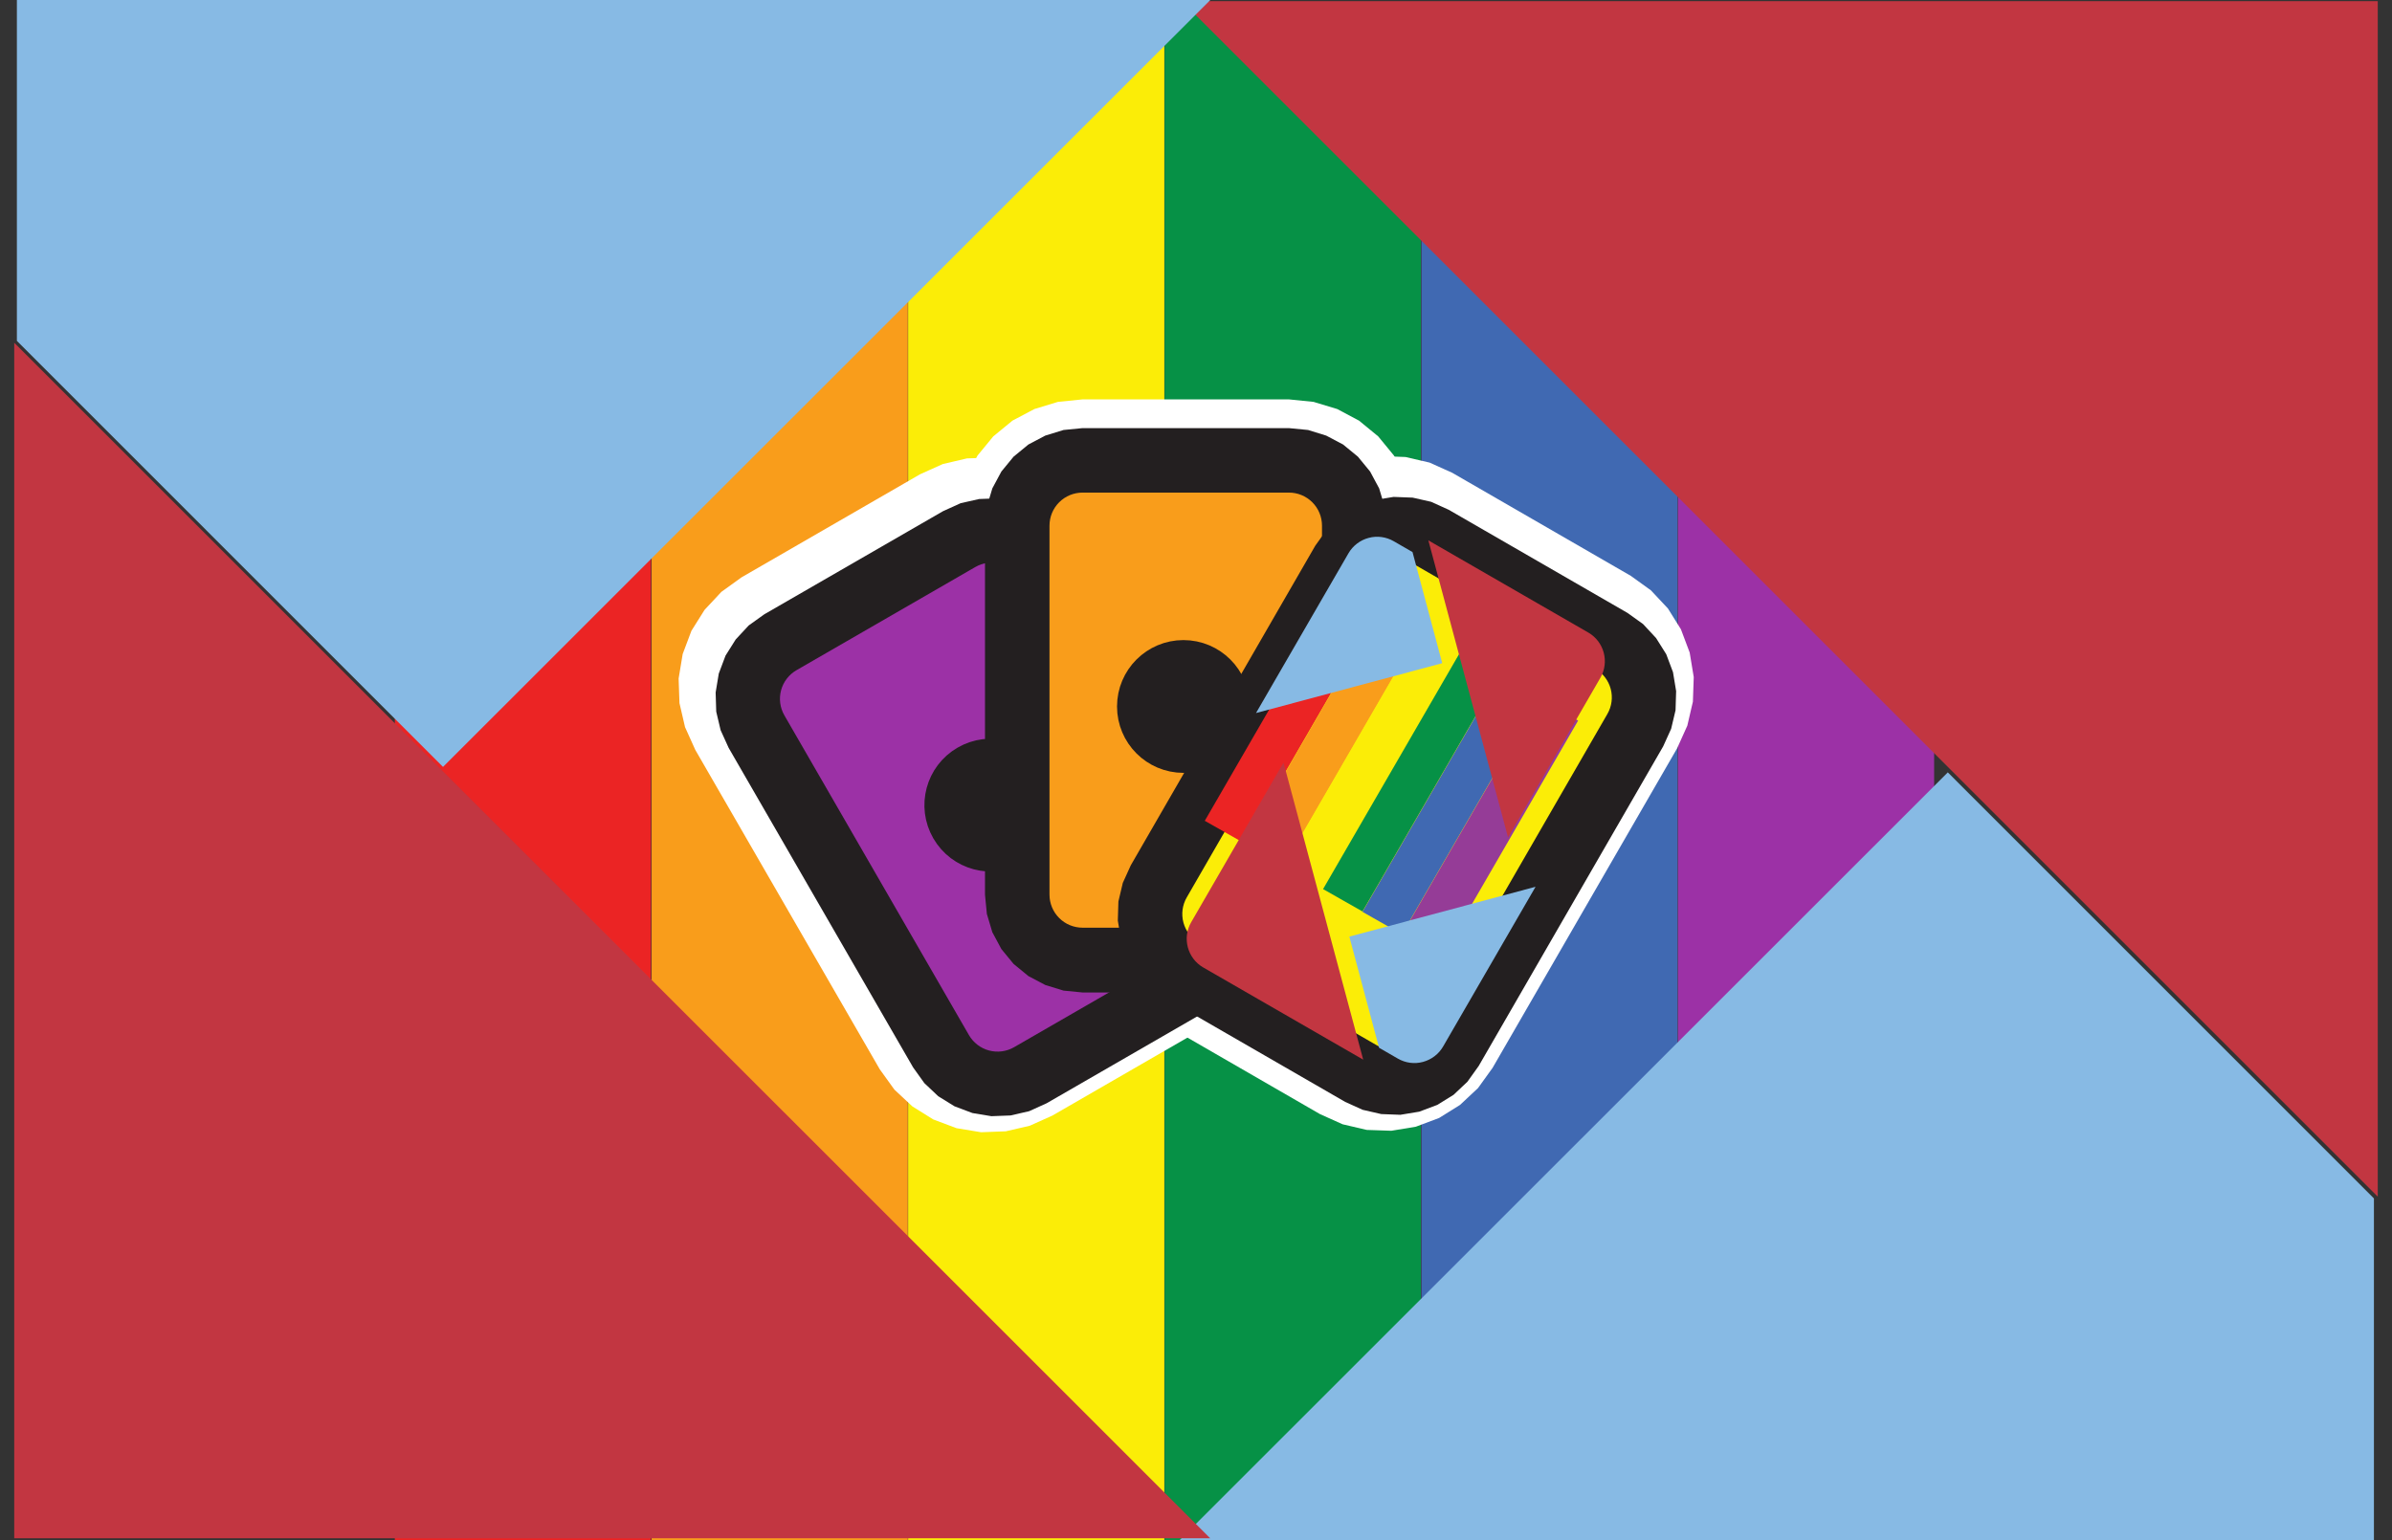
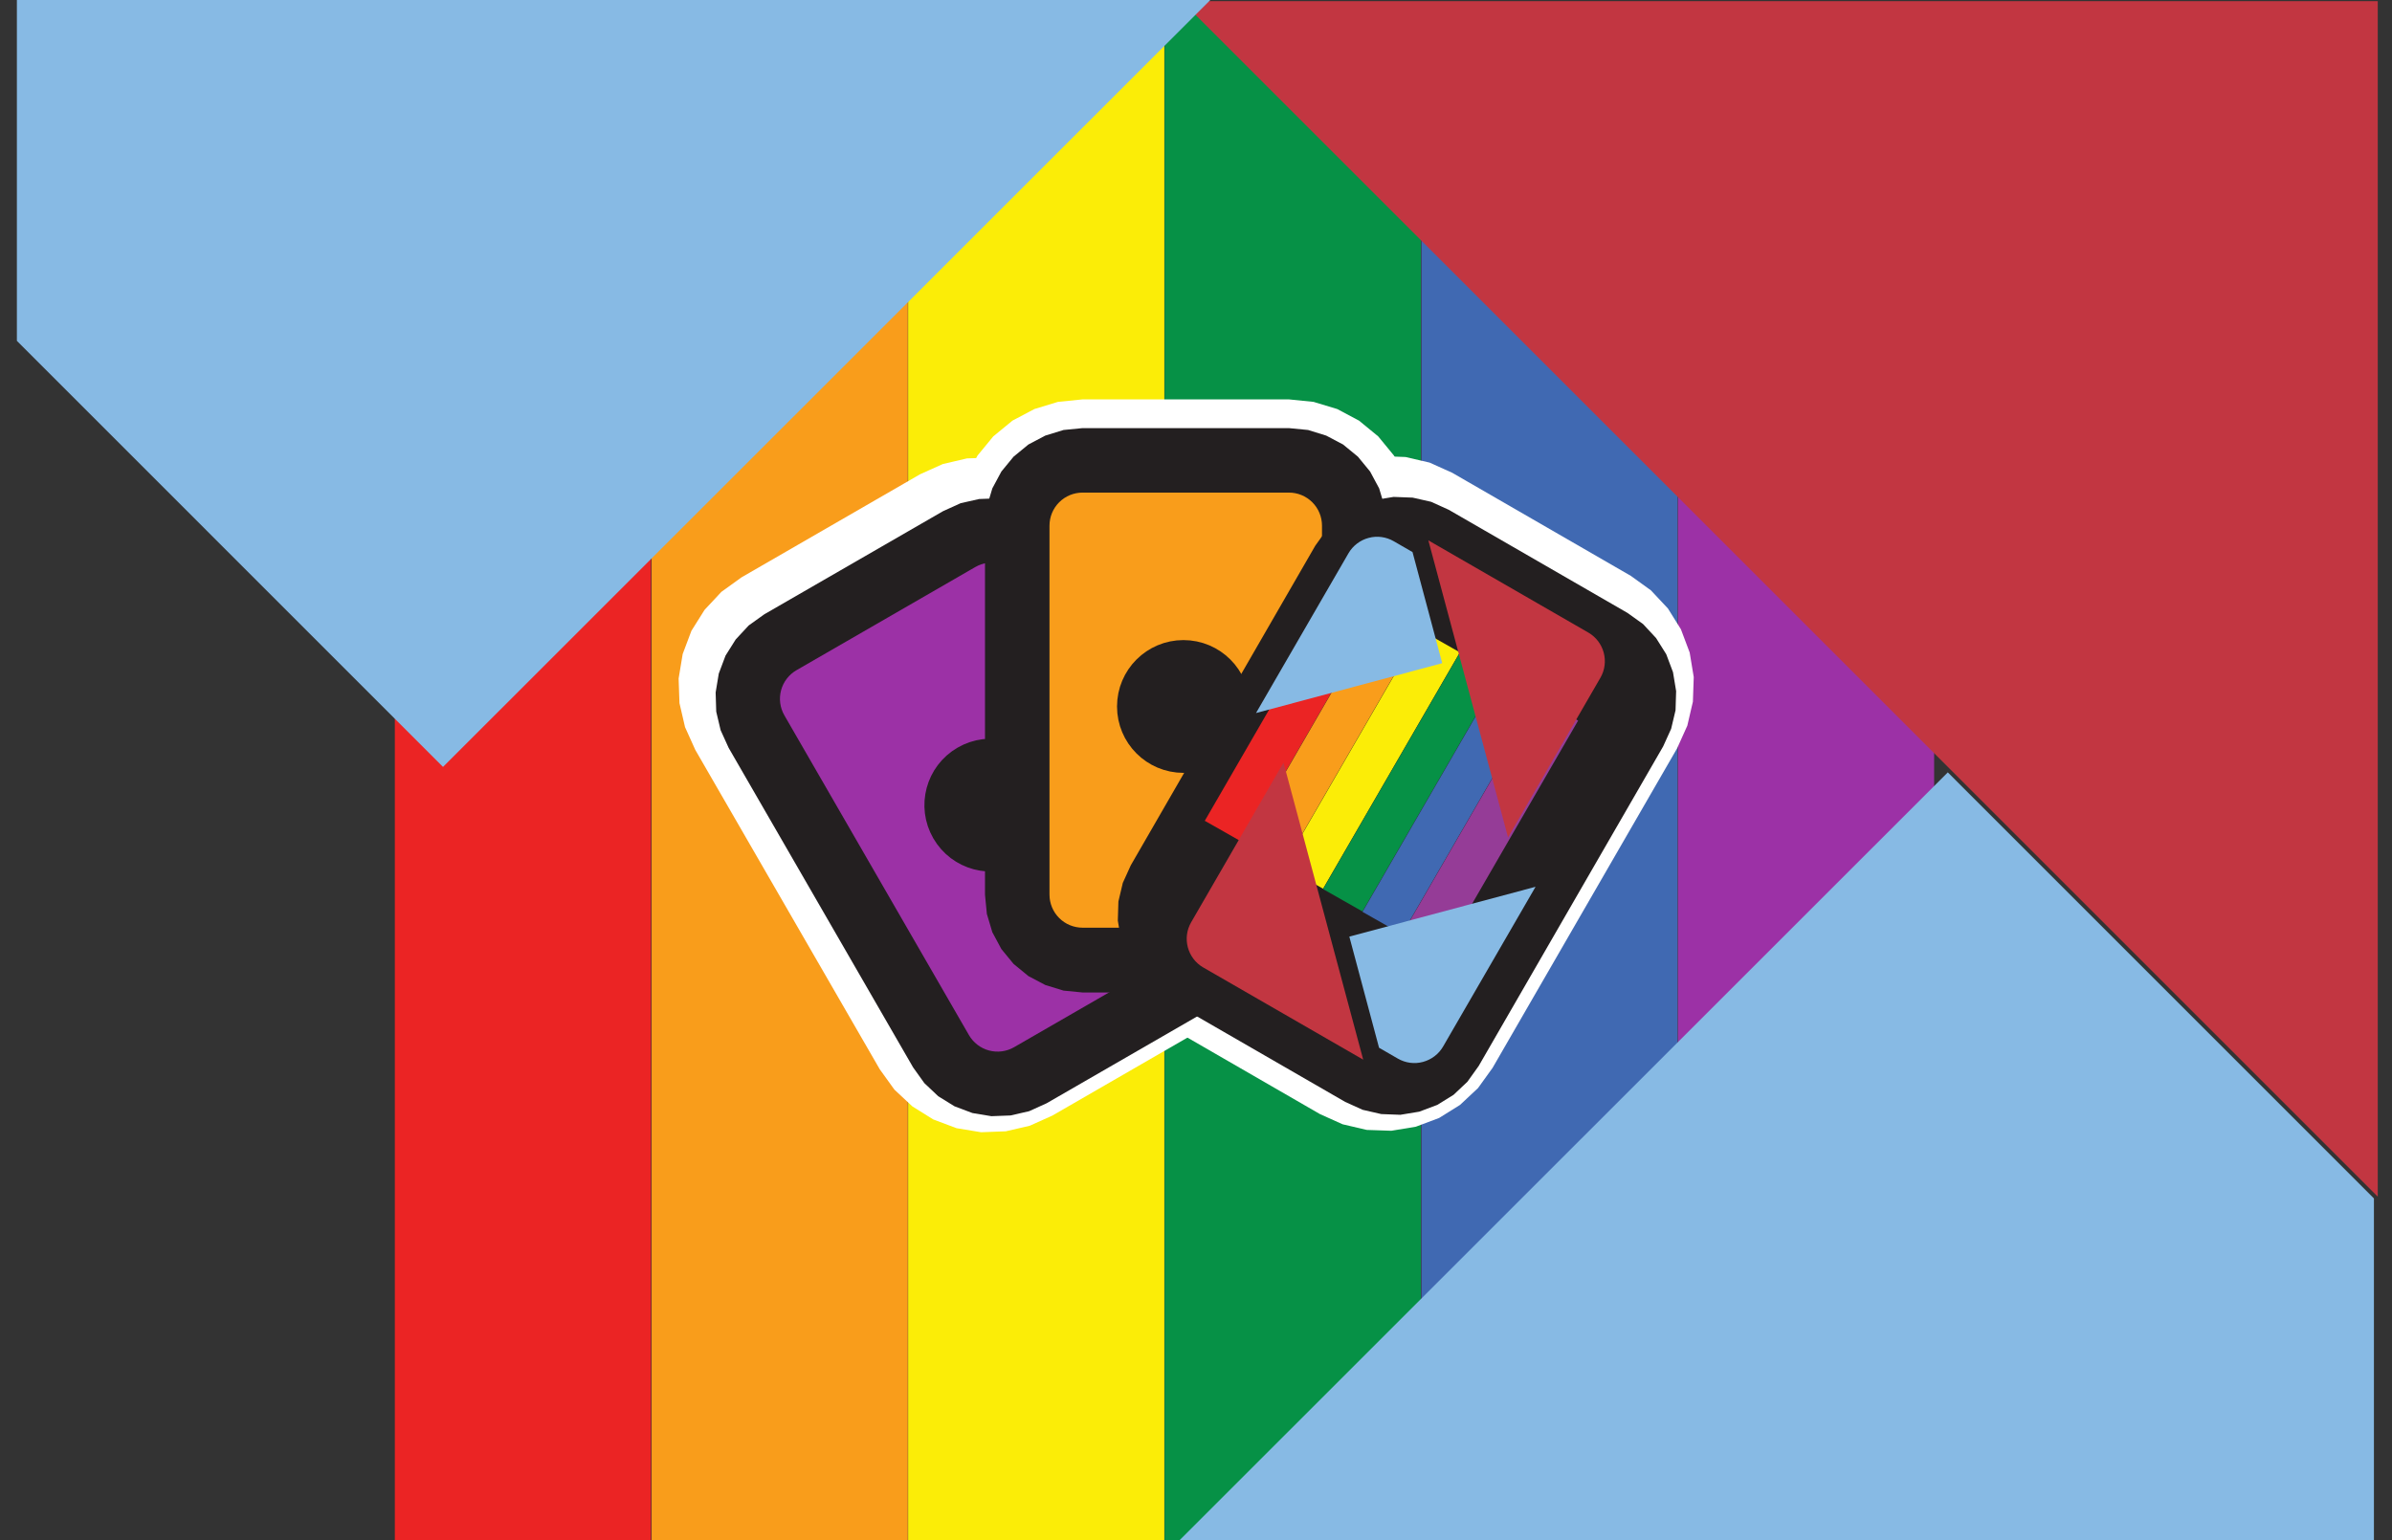
<svg xmlns="http://www.w3.org/2000/svg" clip-rule="evenodd" fill-rule="evenodd" stroke-linecap="square" stroke-miterlimit="1" viewBox="0 0 1835 1182">
  <rect x="0" y="0" width="1835" height="1182" fill="#333333" stroke="none" />
  <path d="m50354 5939h687.2v396h-687.2z" fill="#eb2424" transform="matrix(.286 0 0 2.983 -14098.352 -17713.996)" />
  <path d="m50354 5939h687.2v396h-687.2z" fill="#f99d1b" transform="matrix(.286 0 0 2.983 -13901.356 -17713.996)" />
  <path d="m50354 5939h687.2v396h-687.2z" fill="#fbed07" transform="matrix(.286 0 0 2.983 -13704.579 -17713.996)" />
  <path d="m50354 5939h687.2v396h-687.2z" fill="#069146" transform="matrix(.286 0 0 2.983 -13507.801 -17713.996)" />
  <path d="m50354 5939h687.2v396h-687.2z" fill="#4069b2" transform="matrix(.286 0 0 2.983 -13310.805 -17713.996)" />
  <path d="m50354 5939h687.2v396h-687.2z" fill="#9c31a6" transform="matrix(.286 0 0 2.983 -13114.028 -17713.996)" />
  <path d="m50446 6335v-88.4l114.1-109.6 206.2 198z" fill="#87bae4" transform="matrix(-2.865 0 0 2.983 146348.923 -17713.984)" />
  <path d="m50366 6335v-384.5l400.3 384.5z" fill="#c23641" transform="matrix(-2.292 0 0 -2.386 117262.947 15116.17)" />
  <path d="m50446 6335v-88.4l114.1-109.6 206.2 198z" fill="#87bae4" transform="matrix(2.865 0 0 -2.983 -144514.836 18895.177)" />
-   <path d="m50366 6335v-384.5l400.3 384.5z" fill="#c23641" transform="matrix(2.292 0 0 2.386 -115427.96 -13934.878)" />
  <g fill="#fff" transform="matrix(1.198 0 0 1.198 -16871.387 -11217.448)">
    <path d="m14908.3 9619.3 15.8 1.6 15.2 4.6 13.9 7.4 12.3 10.1 10.1 12.3 7.4 13.9 4.6 15.1 1.6 15.9v236.3l-1.6 15.9-4.6 15.1-7.4 13.9-10.1 12.3-12.3 10.1-13.9 7.4-15.2 4.6-15.8 1.6h-132.1l-15.8-1.6-15.1-4.6-14-7.4-12.3-10.1-10.1-12.3-7.4-13.9-4.6-15.1-1.6-15.9v-236.3l1.6-15.9 4.6-15.1 7.4-13.9 10.1-12.3 12.3-10.1 14-7.4 15.1-4.6 15.8-1.6z" />
    <path d="m14908.3 9619.3 15.8 1.6 15.2 4.6 13.9 7.4 12.3 10.1 10.1 12.3 7.4 13.9 4.6 15.1 1.6 15.9v236.3l-1.6 15.9-4.6 15.1-7.4 13.9-10.1 12.3-12.3 10.1-13.9 7.4-15.2 4.6-15.8 1.6h-132.1l-15.8-1.6-15.1-4.6-14-7.4-12.3-10.1-10.1-12.3-7.4-13.9-4.6-15.1-1.6-15.9v-236.3l1.6-15.9 4.6-15.1 7.4-13.9 10.1-12.3 12.3-10.1 14-7.4 15.1-4.6 15.8-1.6z" transform="matrix(.866 -.5 .5 .866 -3048.04 8791.07)" />
    <path d="m14908.3 9619.3 15.8 1.6 15.2 4.6 13.9 7.4 12.3 10.1 10.1 12.3 7.4 13.9 4.6 15.1 1.6 15.9v236.3l-1.6 15.9-4.6 15.1-7.4 13.9-10.1 12.3-12.3 10.1-13.9 7.4-15.2 4.6-15.8 1.6h-132.1l-15.8-1.6-15.1-4.6-14-7.4-12.3-10.1-10.1-12.3-7.4-13.9-4.6-15.1-1.6-15.9v-236.3l1.6-15.9 4.6-15.1 7.4-13.9 10.1-12.3 12.3-10.1 14-7.4 15.1-4.6 15.8-1.6z" transform="matrix(.866 .5 -.5 .866 7026.33 -6052.12)" />
  </g>
  <path d="m14908.3 9637.7 12.3 1.2 11.6 3.6 10.8 5.7 9.5 7.8 7.8 9.5 5.8 10.8 3.5 11.7 1.2 12.3v236.3l-1.2 12.3-3.5 11.7-5.8 10.8-7.8 9.5-9.5 7.8-10.8 5.7-11.6 3.6-12.3 1.2h-132.1l-12.2-1.2-11.7-3.6-10.8-5.7-9.5-7.8-7.8-9.5-5.8-10.8-3.5-11.7-1.2-12.3v-236.3l1.2-12.3 3.5-11.7 5.8-10.8 7.8-9.5 9.5-7.8 10.8-5.7 11.7-3.6 12.2-1.2z" fill="#231f20" transform="matrix(1.038 -.599 .599 1.038 -20524.36 -681.599)" />
  <path d="m14908.3 9679c5.6 0 11 2.2 15 6.2s6.2 9.4 6.2 15v236.3c0 5.6-2.2 11-6.2 15s-9.4 6.2-15 6.2h-132.1c-5.6 0-11-2.2-15-6.2s-6.2-9.4-6.2-15v-236.3c0-5.6 2.2-11 6.2-15s9.4-6.2 15-6.2z" fill="#9c31a6" transform="matrix(1.038 -.599 .599 1.038 -20524.36 -681.595)" />
  <circle cx="14840" cy="9814" fill="#231f20" r="26" stroke="#231f20" stroke-width="33.05" transform="matrix(1.038 -.599 .599 1.038 -20522.391 -679.948)" />
  <g transform="matrix(1.198 0 0 1.198 -16871.387 -11217.448)">
    <path d="m14908.3 9637.7 12.3 1.2 11.6 3.6 10.8 5.7 9.5 7.8 7.8 9.5 5.8 10.8 3.5 11.7 1.2 12.3v236.3l-1.2 12.3-3.5 11.7-5.8 10.8-7.8 9.5-9.5 7.8-10.8 5.7-11.6 3.6-12.3 1.2h-132.1l-12.2-1.2-11.7-3.6-10.8-5.7-9.5-7.8-7.8-9.5-5.8-10.8-3.5-11.7-1.2-12.3v-236.3l1.2-12.3 3.5-11.7 5.8-10.8 7.8-9.5 9.5-7.8 10.8-5.7 11.7-3.6 12.2-1.2z" fill="#231f20" />
    <path d="m14908.3 9679c5.6 0 11 2.2 15 6.2s6.2 9.4 6.2 15v236.3c0 5.6-2.2 11-6.2 15s-9.4 6.2-15 6.2h-132.1c-5.6 0-11-2.2-15-6.2s-6.2-9.4-6.2-15v-236.3c0-5.6 2.2-11 6.2-15s9.4-6.2 15-6.2z" fill="#f99d1b" />
  </g>
  <circle cx="14840" cy="9814" fill="#231f20" r="26" stroke="#231f20" stroke-width="33.05" transform="matrix(1.198 0 0 1.198 -16870.463 -11215.05)" />
  <path d="m14908.3 9637.7 12.3 1.2 11.6 3.6 10.8 5.7 9.5 7.8 7.8 9.5 5.8 10.8 3.5 11.7 1.2 12.3v236.3l-1.2 12.3-3.5 11.7-5.8 10.8-7.8 9.5-9.5 7.8-10.8 5.7-11.6 3.6-12.3 1.2h-132.1l-12.2-1.2-11.7-3.6-10.8-5.7-9.5-7.8-7.8-9.5-5.8-10.8-3.5-11.7-1.2-12.3v-236.3l1.2-12.3 3.5-11.7 5.8-10.8 7.8-9.5 9.5-7.8 10.8-5.7 11.7-3.6 12.2-1.2z" fill="#231f20" transform="matrix(-1.038 -.599 -.599 1.038 22359.188 -682.67)" />
-   <path d="m14908.3 9679c5.6 0 11 2.2 15 6.2s6.2 9.4 6.2 15v236.3c0 5.6-2.2 11-6.2 15s-9.4 6.2-15 6.2h-132.1c-5.6 0-11-2.2-15-6.2s-6.2-9.4-6.2-15v-236.3c0-5.6 2.2-11 6.2-15s9.4-6.2 15-6.2z" fill="#fbed07" transform="matrix(-1.038 -.599 -.599 1.038 22359.188 -682.67)" />
  <path d="m50354 5939h687.2v396h-687.2z" fill="#eb2424" transform="matrix(.044 .025 -.265 .458 387.435 -3530.431)" />
  <path d="m50354 5939h687.2v396h-687.2z" fill="#f99d1b" transform="matrix(.044 .025 -.265 .458 417.683 -3512.962)" />
  <path d="m50354 5939h687.2v396h-687.2z" fill="#fbed07" transform="matrix(.044 .025 -.265 .458 447.932 -3495.494)" />
  <path d="m50354 5939h687.2v396h-687.2z" fill="#069146" transform="matrix(.044 .025 -.265 .458 478.18 -3478.025)" />
  <path d="m50354 5939h687.2v396h-687.2z" fill="#4069b2" transform="matrix(.044 .025 -.265 .458 508.428 -3460.557)" />
  <path d="m50354 5939h687.2v396h-687.2z" fill="#953c97" transform="matrix(.044 .025 -.265 .458 538.657 -3443.123)" />
  <path d="m50766.3 6335s-187 0-279.2 0c-13.3 0-26-5.1-35.4-14.1-9.5-9-14.7-21.3-14.7-34.1 0-16.8 0-31.5 0-31.5l123.1-118.3z" fill="#87bae4" transform="matrix(-.254 .439 -.457 -.264 16753.276 -20066.805)" />
  <path d="m50766.3 6335s-233.7 0-349 0c-34.6 0-62.7-27-62.7-60.2 0-110.7 0-335.2 0-335.2z" fill="#c23641" transform="matrix(-.203 .351 .366 .211 9143.836 -18513.063)" />
  <path d="m50766.3 6335s-187 0-279.2 0c-13.3 0-26-5.1-35.4-14.1-9.5-9-14.7-21.3-14.7-34.1 0-16.8 0-31.5 0-31.5l123.1-118.3z" fill="#87bae4" transform="matrix(.254 -.439 .457 .264 -14611.747 21294.444)" />
  <path d="m50766.3 6335s-233.7 0-349 0c-34.6 0-62.7-27-62.7-60.2 0-110.7 0-335.2 0-335.2z" fill="#c23641" transform="matrix(.203 -.351 -.366 -.211 -7002.315 19740.865)" />
</svg>